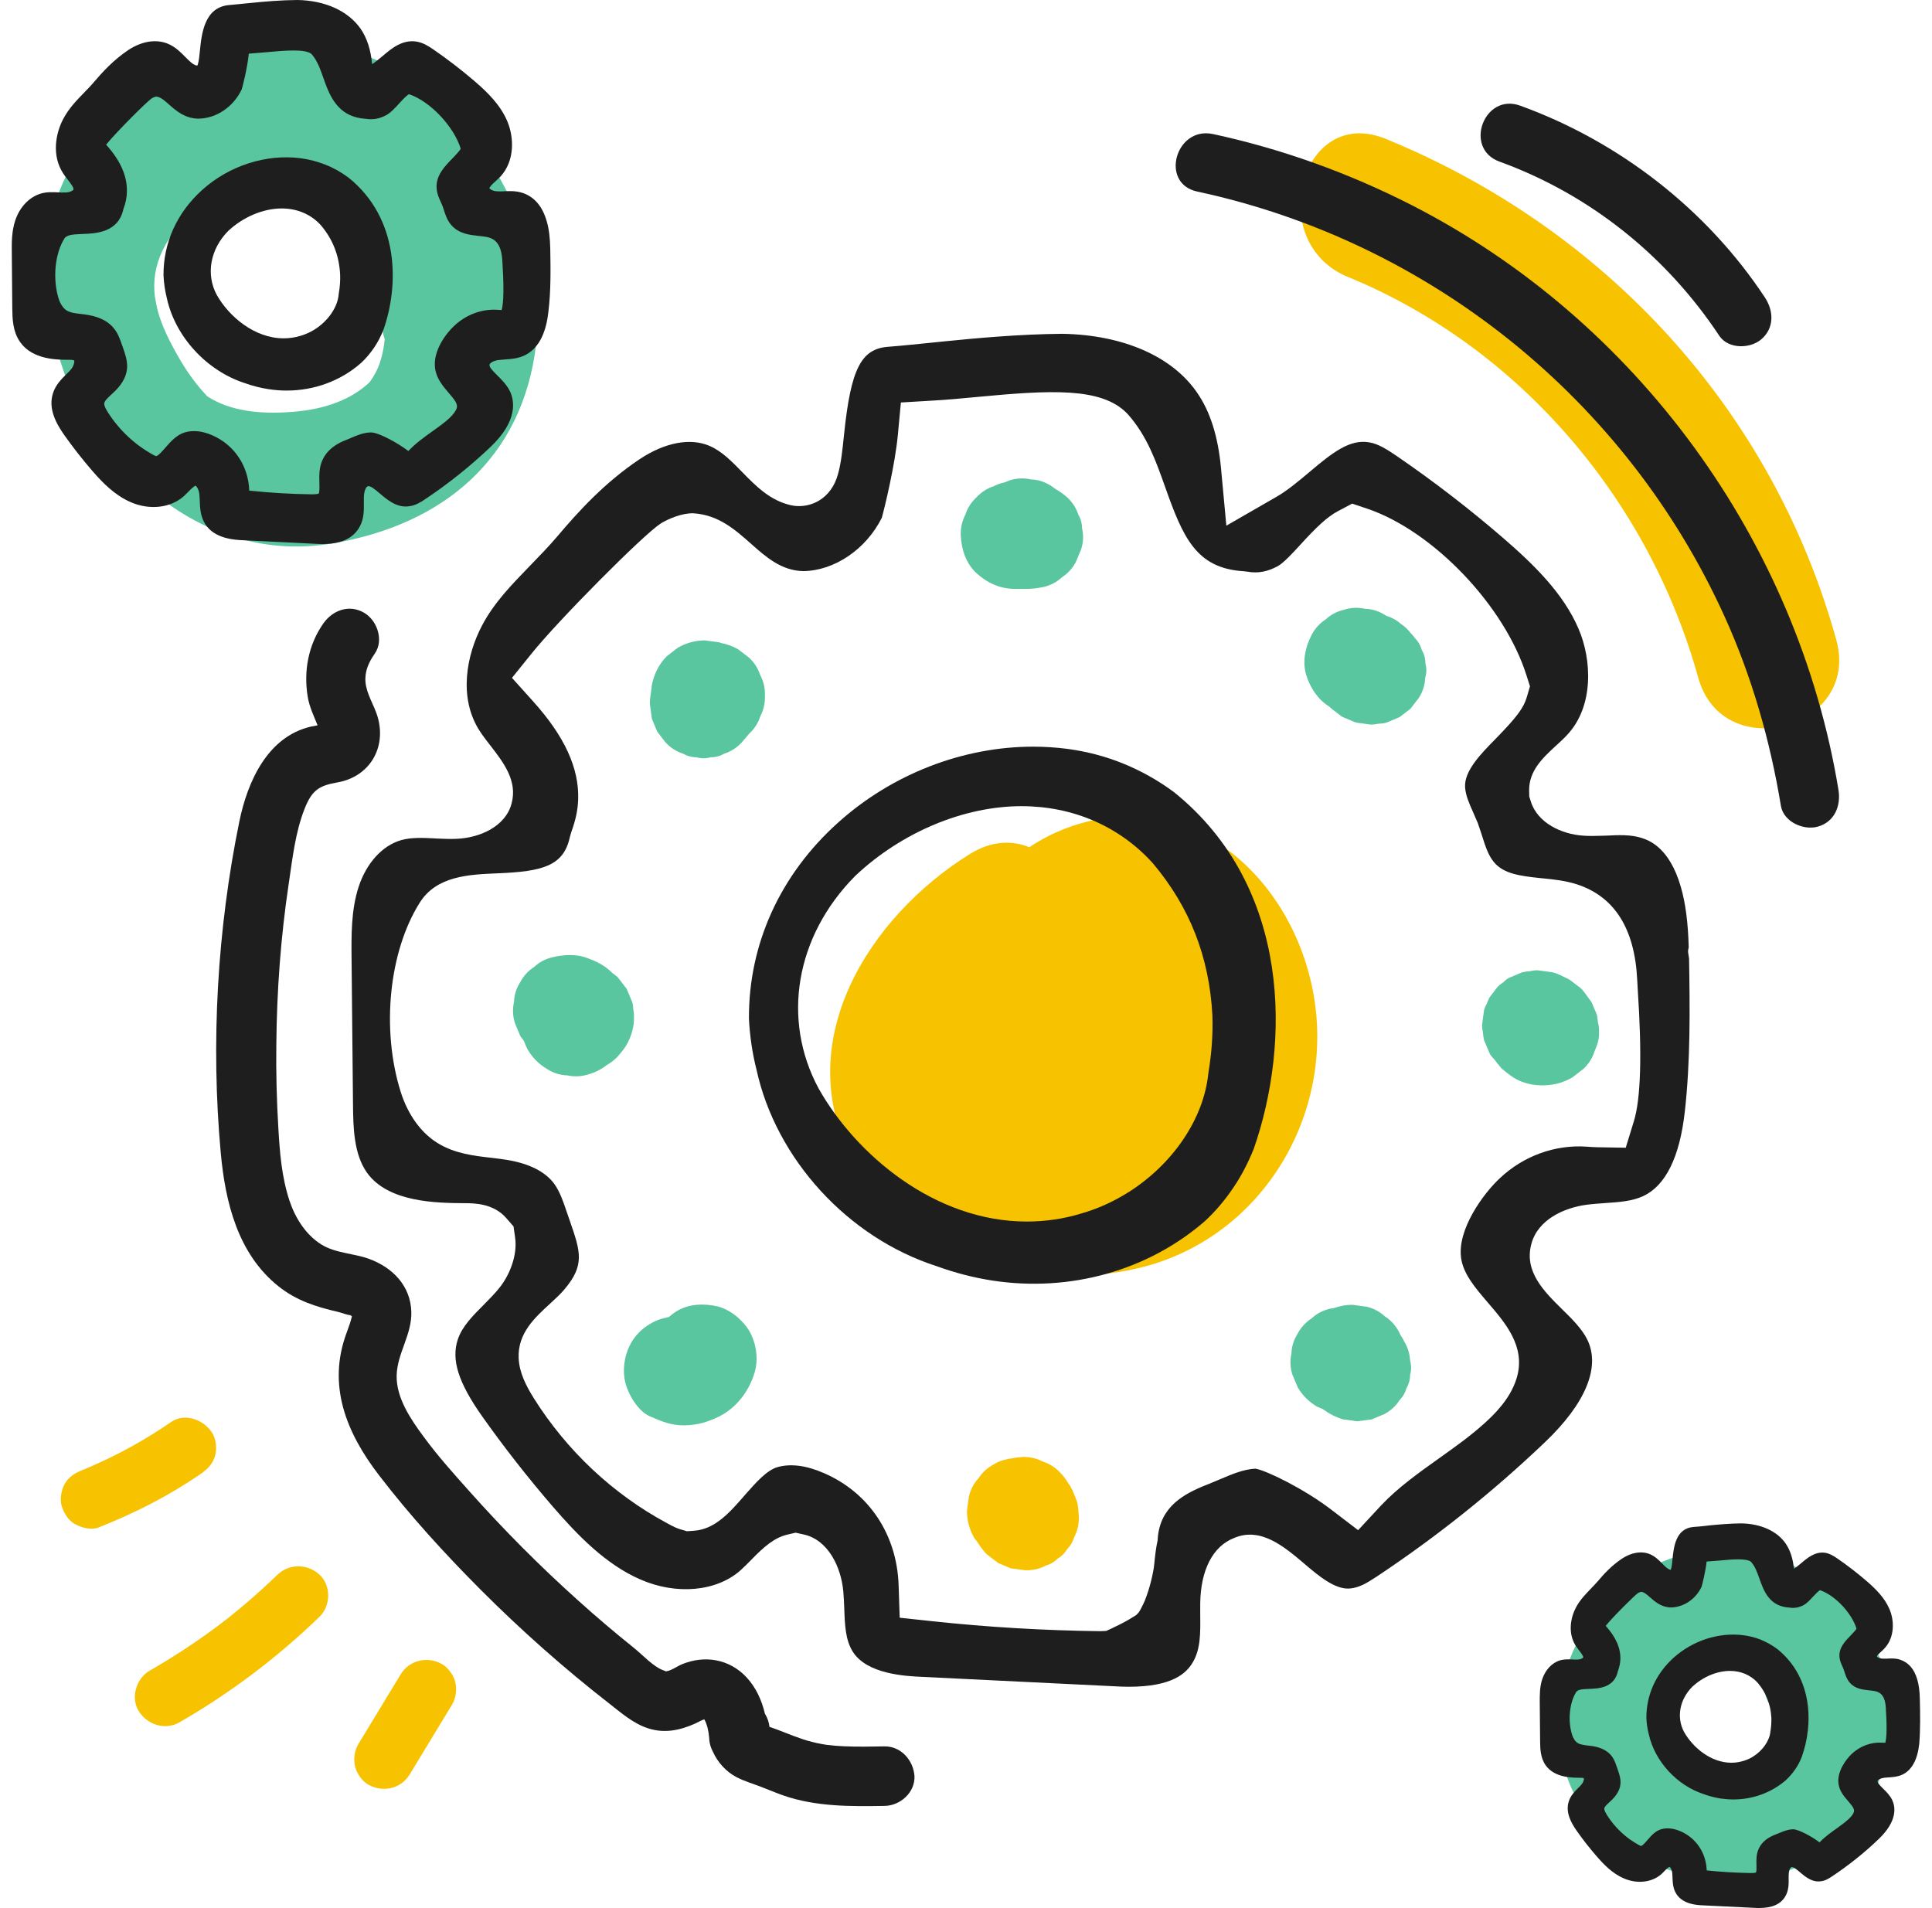
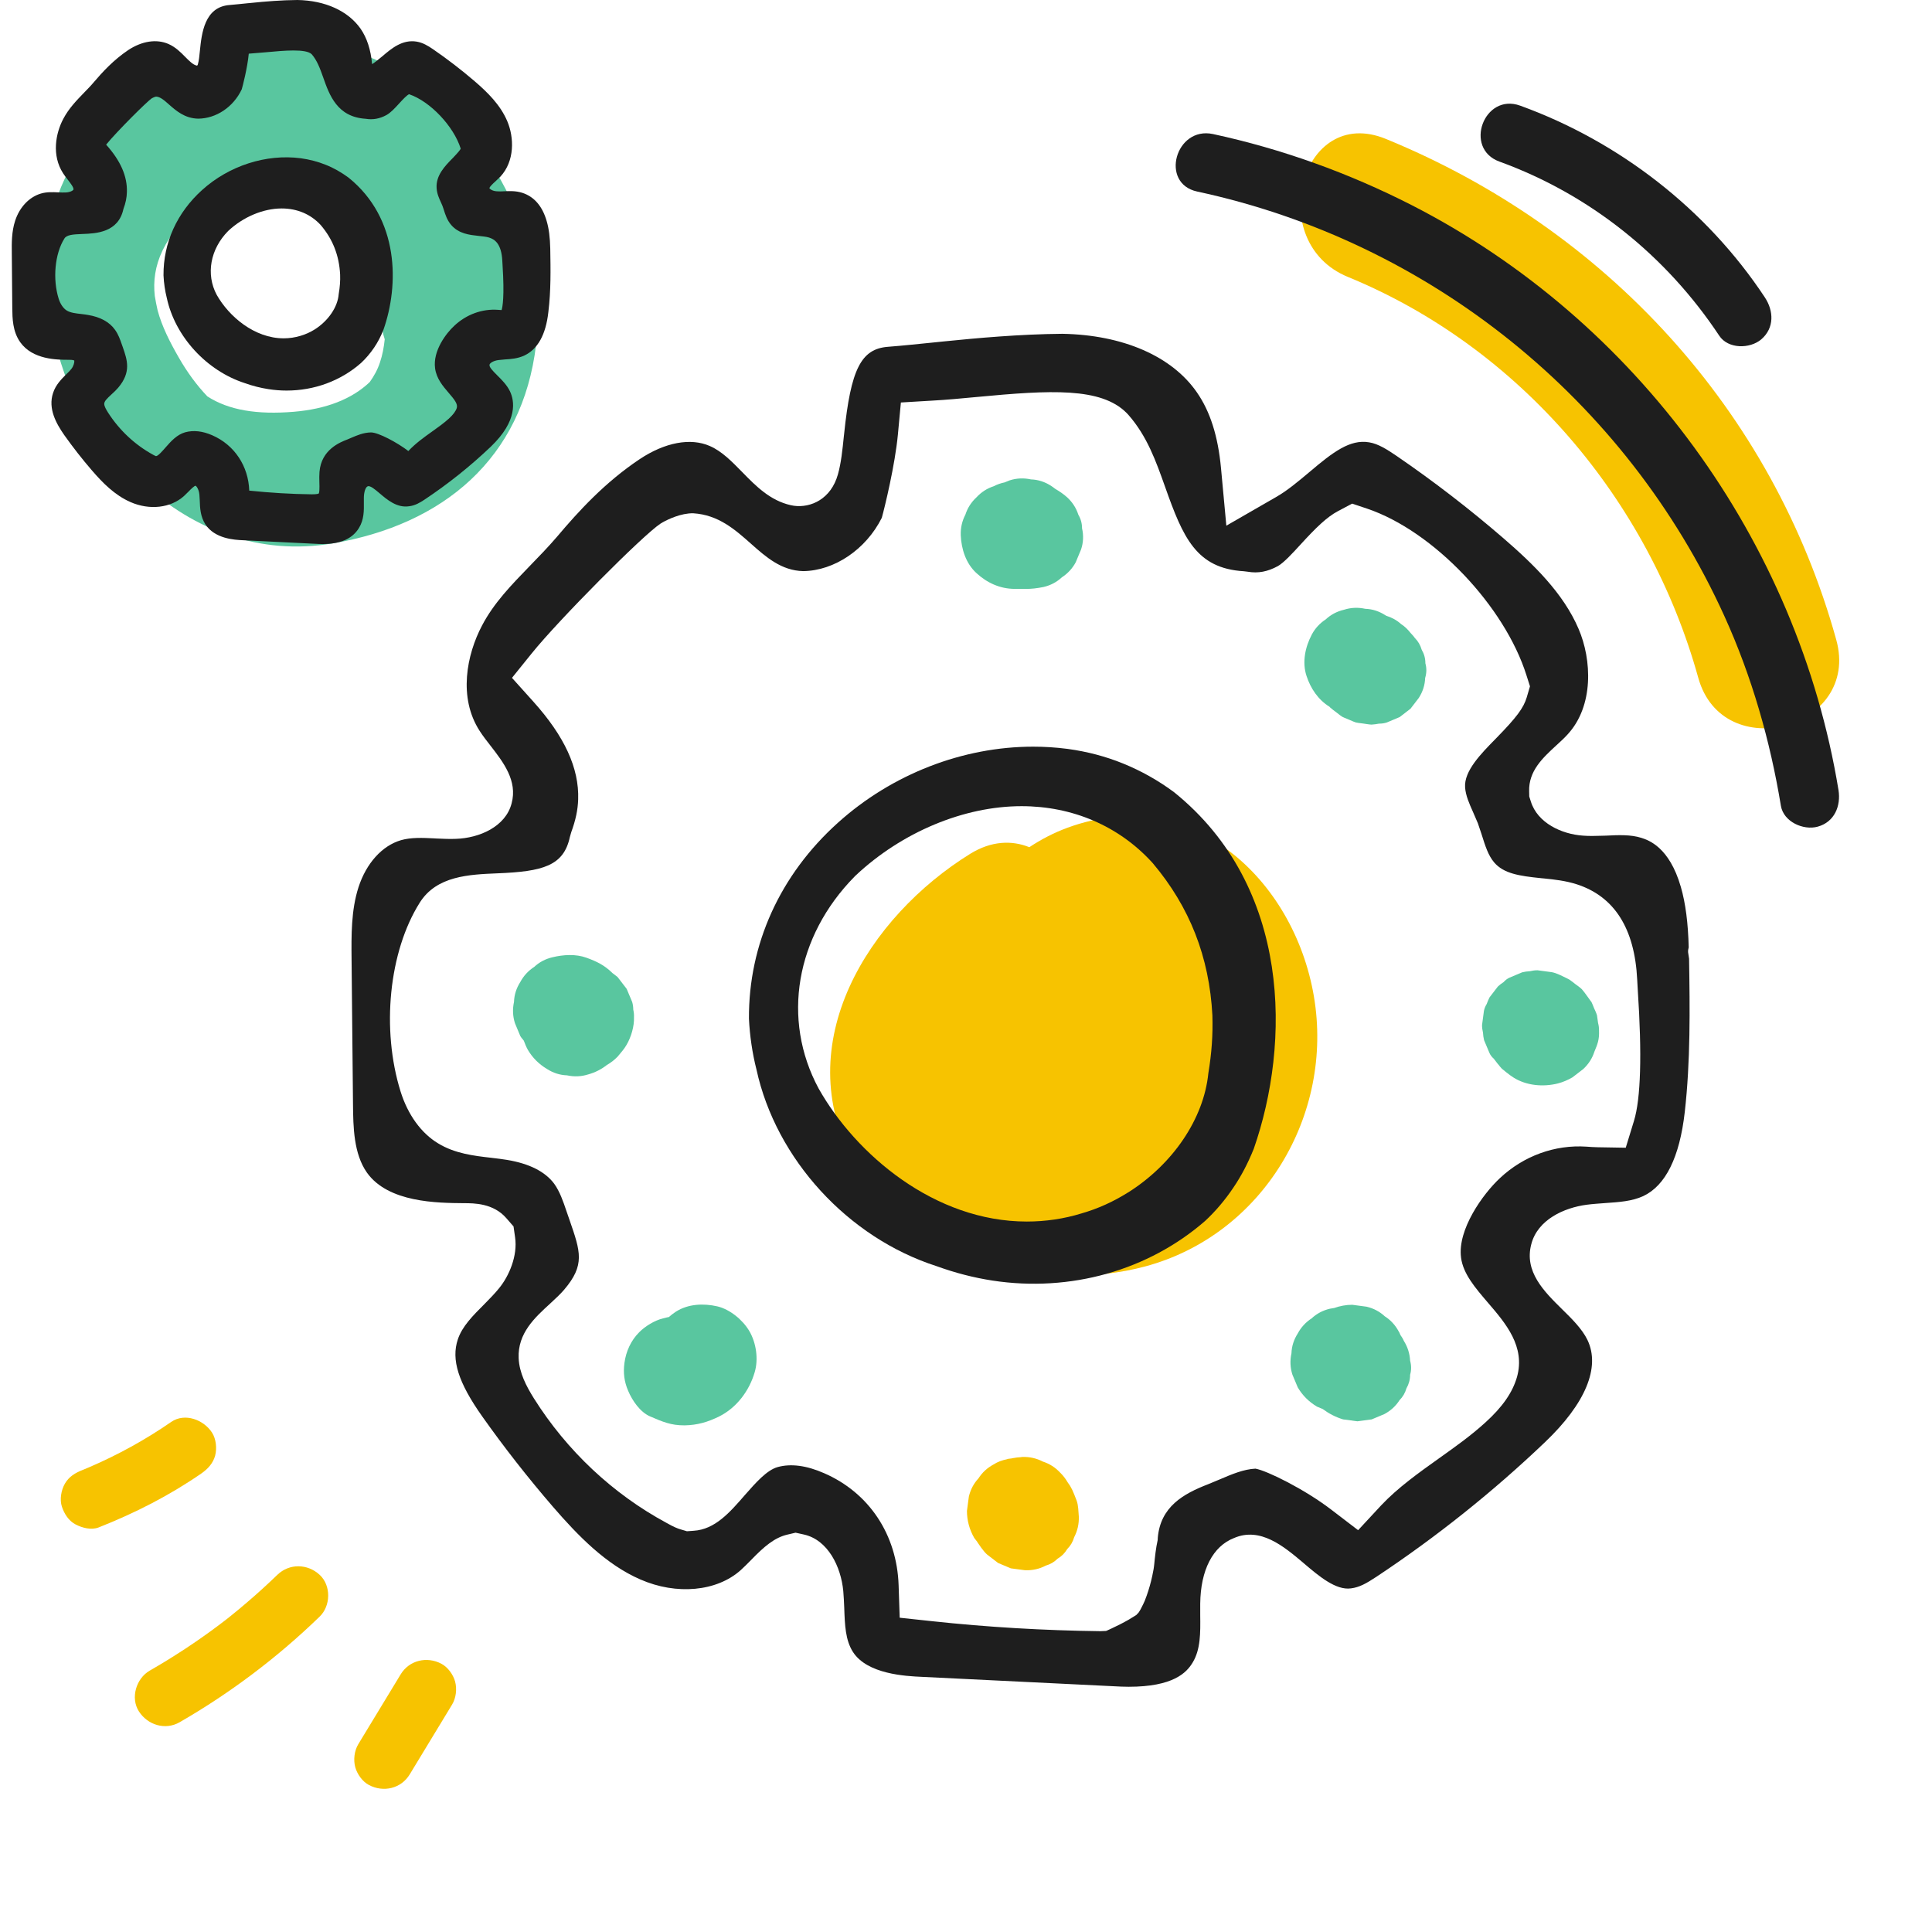
<svg xmlns="http://www.w3.org/2000/svg" width="162" height="160" viewBox="0 0 162 160" fill="none">
  <path d="M110.17 83.54C108.49 73.68 99.8 65.64 89.53 69.4C88.36 69.83 87.29 70.39 86.31 71.04C84.85 70.45 83.13 70.5 81.36 71.59C72.86 76.85 66.08 87.48 71.62 97.51C76.1 105.62 87.57 108.48 96.04 106.19C105.9 103.53 111.86 93.5 110.17 83.54Z" fill="#F7C300" />
-   <path d="M159.54 142.98C156.43 135.37 150.72 128.14 141.65 130.23C133.62 132.08 128.84 140.71 131.31 148.72C133.67 156.39 144.17 159.6 150.99 156.43C154.92 154.6 157.3 151.32 158 147.69C159.53 146.83 160.43 145.16 159.54 142.98ZM145.51 148.73C142.29 148.95 139.56 146.95 139.91 143.63C140.19 140.98 141.67 138.73 144.64 138.78C145.86 138.8 146.94 139.47 147.86 140.42C147.76 141.53 148.06 142.7 148.92 143.76C150.84 146.13 147.69 148.58 145.51 148.73Z" fill="#59C69F" />
  <path d="M34.58 6.78C26.62 1.13 18.1 3.8 10.65 8.91C2.92 14.21 2.53 23.82 5.67 32.04C7.14 35.89 9.31 38.67 12 40.54C16.25 44.44 21.76 46.6 27.87 45.57C37.16 44 43.81 38.46 44.95 28.91C45.95 20.49 41.49 11.68 34.58 6.78ZM17.39 33.24C16.5 32.31 15.7 31.22 14.99 29.98C14.24 28.68 13.58 27.37 13.22 26.04C13.13 25.65 13.05 25.24 12.98 24.82C12.84 23.58 13 22.32 13.63 21C14.92 18.33 18.46 14.95 21.48 14.72C24.4 14.49 30.59 17.49 32.41 21.17C32.18 21.73 32.07 22.38 32.12 23.13C32.17 23.89 32.24 24.68 32.29 25.48C31.91 26.53 31.95 27.55 32.26 28.45C32.19 29.12 32.07 29.77 31.86 30.39C31.66 31 31.36 31.54 31 32.04C29.52 33.45 27.38 34.3 24.62 34.53C21.55 34.78 19.19 34.4 17.39 33.24Z" fill="#59C69F" />
  <path d="M153.97 53.64C148.62 34.35 134.63 19.2 116.21 11.65C109.07 8.72 105.96 20.32 113.02 23.22C127.44 29.14 138.26 41.92 142.4 56.83C144.46 64.26 156.05 61.11 153.97 53.64Z" fill="#F7C300" />
  <path d="M46.14 20.85C46.12 19.94 46.03 19.18 45.84 18.54C45.48 17.29 44.79 16.49 43.8 16.17C43.24 15.99 42.7 16.02 42.25 16.04C42.02 16.05 41.83 16.06 41.65 16.04C41.29 16.02 41.05 15.84 41.04 15.78C41.04 15.67 41.36 15.37 41.54 15.21C41.68 15.08 41.82 14.95 41.95 14.82C43.17 13.51 43.12 11.53 42.53 10.15C41.95 8.79 40.88 7.74 39.81 6.82C38.69 5.86 37.51 4.95 36.3 4.12C35.9 3.85 35.47 3.58 34.94 3.49C33.74 3.29 32.82 4.07 32.07 4.71C31.73 4.99 31.44 5.23 31.2 5.38C31.09 4.16 30.77 3.18 30.23 2.4C29.18 0.91 27.26 0.04 24.94 0C23.6 0.01 22.26 0.12 21 0.25L20.78 0.27C20.26 0.32 19.75 0.38 19.25 0.42C17.14 0.58 16.91 2.8 16.76 4.27C16.72 4.7 16.68 5.08 16.6 5.36C16.58 5.45 16.55 5.51 16.5 5.5C16.18 5.43 15.88 5.12 15.53 4.77C15.15 4.38 14.72 3.95 14.13 3.69C13.13 3.25 11.9 3.44 10.75 4.2C9.52 5.03 8.6 6.03 7.86 6.9C7.61 7.2 7.33 7.48 7.05 7.77C6.42 8.42 5.77 9.09 5.31 9.96C4.66 11.18 4.32 13.03 5.29 14.53C5.41 14.72 5.55 14.9 5.7 15.09C5.91 15.36 6.2 15.74 6.16 15.89C6.14 15.97 5.88 16.13 5.49 16.14C5.3 16.15 5.11 16.14 4.89 16.13C4.45 16.11 3.94 16.08 3.43 16.23C2.45 16.52 1.64 17.37 1.27 18.51C0.97 19.43 0.98 20.37 0.99 21.21L1.03 25.85C1.04 26.67 1.05 27.79 1.7 28.7C2.74 30.16 4.78 30.17 5.76 30.17C5.87 30.17 6.17 30.17 6.23 30.24C6.25 30.4 6.16 30.72 5.98 30.94C5.87 31.08 5.74 31.21 5.59 31.35C5.14 31.8 4.67 32.27 4.45 32.95C4.01 34.27 4.72 35.52 5.38 36.47C6.11 37.5 6.89 38.5 7.72 39.46C8.61 40.49 9.62 41.52 10.94 42.1C12.54 42.8 14.3 42.6 15.42 41.6C15.55 41.48 15.68 41.35 15.81 41.22C16.01 41.01 16.27 40.76 16.39 40.73C16.47 40.75 16.68 41.03 16.72 41.48C16.73 41.64 16.74 41.81 16.75 41.97C16.77 42.59 16.8 43.3 17.21 43.95C18 45.18 19.66 45.27 20.37 45.3L26.47 45.6C26.64 45.61 26.82 45.62 27.03 45.62C28.54 45.62 29.55 45.18 30.1 44.27C30.53 43.57 30.52 42.8 30.51 42.13V41.76C30.51 41.26 30.65 40.85 30.83 40.78C31.04 40.69 31.46 41.05 31.86 41.39C32.46 41.9 33.29 42.61 34.31 42.45C34.81 42.39 35.21 42.15 35.59 41.9C37.56 40.59 39.43 39.1 41.15 37.46C43.44 35.27 43.14 33.61 42.76 32.81C42.5 32.27 42.06 31.84 41.71 31.49C41.28 31.06 41 30.77 41.05 30.57C41.09 30.43 41.39 30.24 41.82 30.19C41.99 30.17 42.17 30.16 42.34 30.14C42.84 30.11 43.41 30.07 43.97 29.81C45.09 29.28 45.77 28.06 45.98 26.17C46.2 24.39 46.17 22.59 46.14 20.85ZM36.48 30.87C36.59 31.74 37.14 32.38 37.62 32.94C38.11 33.51 38.4 33.87 38.3 34.21C38.22 34.47 38.01 34.76 37.64 35.1C37.21 35.49 36.74 35.82 36.24 36.18C35.58 36.65 34.85 37.17 34.24 37.82C33.3 37.1 31.72 36.26 31.11 36.26C30.48 36.27 29.95 36.5 29.48 36.7L29.13 36.85C28.53 37.08 26.94 37.69 26.79 39.57C26.77 39.85 26.77 40.13 26.78 40.45C26.79 40.67 26.79 40.89 26.78 41.1C26.77 41.31 26.73 41.38 26.73 41.38C26.7 41.4 26.59 41.45 26.15 41.45C24.4 41.43 22.63 41.32 20.9 41.14C20.83 39.08 19.66 37.31 17.8 36.5C16.98 36.14 16.22 36.06 15.52 36.25C14.83 36.45 14.34 37 13.9 37.5C13.61 37.83 13.26 38.24 13.08 38.25C13.04 38.24 12.91 38.17 12.87 38.15C11.32 37.31 10 36.07 9.05 34.58C8.9 34.34 8.75 34.08 8.74 33.88C8.73 33.65 8.97 33.42 9.36 33.06C9.56 32.88 9.75 32.7 9.91 32.51C11.02 31.2 10.67 30.19 10.3 29.12L10.2 28.84C10.07 28.47 9.93 28.05 9.64 27.65C9.18 27 8.41 26.58 7.38 26.41C7.22 26.38 7.06 26.36 6.81 26.33C6.37 26.28 5.91 26.23 5.6 26.04C5.31 25.86 5.06 25.5 4.92 25.05C4.4 23.39 4.6 21.27 5.4 20C5.59 19.69 6.11 19.65 6.93 19.62C8.05 19.58 9.93 19.5 10.35 17.52C10.54 17.02 10.63 16.56 10.64 16.1C10.68 14.78 10.11 13.48 8.9 12.13C9.78 11.04 12.35 8.49 12.73 8.24C12.79 8.2 13.03 8.1 13.09 8.1C13.43 8.12 13.73 8.37 14.19 8.78C14.74 9.26 15.48 9.93 16.62 9.95C18.12 9.94 19.57 8.98 20.27 7.49C20.33 7.3 20.75 5.69 20.86 4.5C21.3 4.47 21.77 4.43 22.32 4.38C23.81 4.24 25.66 4.07 26.14 4.55C26.59 5.07 26.83 5.73 27.1 6.49C27.62 7.97 28.27 9.81 30.66 9.96C31.26 10.06 31.83 9.96 32.4 9.65C32.76 9.45 33.1 9.08 33.43 8.72C33.83 8.28 34.1 8 34.3 7.9C36.08 8.5 38.05 10.6 38.63 12.46C38.6 12.57 38.36 12.84 37.94 13.28C37.31 13.92 36.54 14.71 36.61 15.77C36.64 16.25 36.82 16.64 36.97 16.96C37.02 17.07 37.06 17.17 37.1 17.26L37.2 17.55C37.34 17.99 37.48 18.45 37.83 18.86C38.47 19.61 39.39 19.7 40.12 19.78C40.45 19.82 40.75 19.84 41.01 19.92C41.49 20.07 42.05 20.44 42.12 21.89L42.14 22.24C42.31 24.86 42.14 25.75 42.06 26C41.97 26 41.84 25.99 41.76 25.98C40.43 25.88 39.1 26.37 38.1 27.31C37.4 27.95 36.29 29.42 36.48 30.87Z" fill="#1E1E1E" />
  <path d="M29.22 14.89C28.62 14.45 27.98 14.08 27.29 13.81C26.64 13.55 25.94 13.37 25.22 13.27C22.31 12.89 19.2 13.9 16.95 15.93C14.84 17.83 13.69 20.36 13.71 23.09C13.74 23.75 13.84 24.4 13.99 25C14.69 28.23 17.33 31.1 20.54 32.13C21.18 32.36 21.85 32.53 22.51 32.63C23.02 32.71 23.53 32.75 24.03 32.75C26.34 32.75 28.55 31.95 30.27 30.44C30.68 30.06 31.05 29.62 31.37 29.15C31.68 28.69 31.93 28.21 32.15 27.66C33.47 23.91 33.5 18.33 29.22 14.89ZM26.38 27.63C26.01 27.86 25.61 28.04 25.2 28.16C24.74 28.3 24.26 28.37 23.79 28.37C21.33 28.37 19.19 26.53 18.17 24.72C17.25 23 17.63 20.89 19.13 19.37C20.39 18.19 22.07 17.48 23.62 17.48C24.93 17.48 26.07 17.97 26.9 18.88C27.91 20.07 28.44 21.43 28.52 23.03C28.54 23.56 28.5 24.07 28.4 24.66C28.32 25.75 27.52 26.91 26.38 27.63Z" fill="#1E1E1E" />
-   <path d="M160.98 142.48C160.97 141.84 160.9 141.3 160.77 140.85C160.52 139.96 160.03 139.4 159.33 139.17C158.94 139.04 158.56 139.06 158.23 139.08C158.06 139.08 157.93 139.09 157.81 139.08C157.56 139.06 157.39 138.94 157.38 138.9C157.38 138.82 157.61 138.61 157.73 138.5C157.83 138.41 157.93 138.32 158.02 138.22C158.88 137.29 158.85 135.89 158.43 134.92C158.02 133.96 157.26 133.22 156.51 132.57C155.72 131.89 154.89 131.25 154.03 130.66C153.75 130.47 153.44 130.28 153.07 130.21C152.22 130.07 151.57 130.62 151.04 131.07C150.8 131.27 150.6 131.44 150.42 131.54C150.34 130.68 150.11 129.99 149.73 129.43C149.01 128.39 147.66 127.77 146.01 127.74C145.06 127.75 144.12 127.83 143.23 127.92L143.08 127.94C142.72 127.98 142.35 128.02 142 128.04C140.51 128.16 140.34 129.72 140.24 130.76C140.21 131.06 140.18 131.33 140.13 131.53C140.11 131.59 140.09 131.64 140.06 131.63C139.84 131.58 139.62 131.36 139.38 131.11C139.11 130.84 138.81 130.53 138.39 130.34C137.68 130.03 136.81 130.16 136 130.7C135.13 131.28 134.48 131.99 133.96 132.61C133.78 132.82 133.58 133.02 133.38 133.23C132.94 133.69 132.48 134.16 132.15 134.78C131.69 135.65 131.45 136.95 132.13 138.01C132.22 138.14 132.32 138.27 132.42 138.41C132.57 138.6 132.78 138.87 132.75 138.98C132.74 139.04 132.55 139.15 132.28 139.16C132.15 139.17 132.01 139.16 131.86 139.15C131.55 139.14 131.19 139.12 130.83 139.22C130.13 139.42 129.57 140.03 129.31 140.83C129.1 141.48 129.11 142.14 129.11 142.74L129.14 146.02C129.15 146.6 129.15 147.39 129.61 148.03C130.34 149.06 131.79 149.07 132.48 149.07C132.56 149.07 132.77 149.07 132.81 149.12C132.83 149.23 132.76 149.46 132.63 149.61C132.55 149.71 132.46 149.8 132.36 149.9C132.04 150.22 131.71 150.55 131.55 151.03C131.24 151.96 131.74 152.85 132.21 153.52C132.72 154.25 133.28 154.96 133.86 155.63C134.49 156.36 135.2 157.09 136.14 157.5C137.27 158 138.52 157.85 139.31 157.15C139.4 157.07 139.49 156.97 139.58 156.88C139.72 156.73 139.9 156.56 139.99 156.54C140.04 156.55 140.19 156.75 140.22 157.07C140.23 157.18 140.23 157.3 140.24 157.42C140.26 157.86 140.27 158.36 140.57 158.82C141.13 159.69 142.3 159.75 142.81 159.77L147.13 159.98C147.25 159.99 147.38 159.99 147.52 159.99C148.59 159.99 149.3 159.68 149.69 159.03C149.99 158.53 149.99 157.99 149.98 157.52V157.26C149.98 156.91 150.08 156.62 150.21 156.57C150.36 156.51 150.65 156.76 150.94 157C151.36 157.36 151.95 157.86 152.68 157.75C153.04 157.71 153.31 157.54 153.59 157.36C154.99 156.43 156.31 155.38 157.52 154.22C159.14 152.67 158.93 151.5 158.66 150.93C158.48 150.55 158.16 150.24 157.91 149.99C157.6 149.69 157.41 149.48 157.44 149.34C157.47 149.24 157.68 149.11 157.99 149.07C158.11 149.06 158.24 149.05 158.36 149.04C158.71 149.02 159.12 148.99 159.51 148.81C160.3 148.44 160.78 147.57 160.93 146.24C161.03 144.99 161.01 143.72 160.98 142.48ZM154.16 149.57C154.24 150.19 154.63 150.64 154.97 151.03C155.31 151.43 155.52 151.69 155.45 151.93C155.4 152.12 155.24 152.32 154.98 152.56C154.68 152.84 154.34 153.07 153.99 153.33C153.53 153.66 153 154.03 152.57 154.49C151.91 153.98 150.79 153.39 150.35 153.39C149.91 153.4 149.53 153.56 149.2 153.7L148.95 153.8C148.53 153.96 147.4 154.4 147.29 155.73C147.27 155.93 147.28 156.12 147.28 156.35C147.28 156.51 147.29 156.66 147.28 156.81C147.27 156.96 147.24 157.01 147.24 157.01C147.22 157.02 147.14 157.06 146.83 157.06C145.59 157.04 144.34 156.97 143.11 156.84C143.06 155.38 142.23 154.13 140.92 153.56C140.34 153.31 139.8 153.25 139.31 153.38C138.82 153.52 138.47 153.91 138.17 154.26C137.97 154.49 137.72 154.78 137.59 154.79C137.56 154.78 137.47 154.73 137.44 154.72C136.34 154.13 135.41 153.25 134.74 152.19C134.64 152.02 134.53 151.83 134.52 151.69C134.51 151.53 134.68 151.37 134.96 151.11C135.1 150.98 135.24 150.85 135.35 150.72C136.14 149.79 135.89 149.08 135.63 148.33L135.56 148.13C135.47 147.87 135.37 147.57 135.17 147.29C134.83 146.83 134.29 146.54 133.56 146.42C133.45 146.4 133.34 146.39 133.16 146.37C132.85 146.33 132.52 146.3 132.3 146.16C132.09 146.04 131.92 145.78 131.82 145.46C131.45 144.29 131.6 142.79 132.16 141.89C132.3 141.67 132.66 141.64 133.24 141.62C134.03 141.59 135.36 141.54 135.66 140.14C135.79 139.78 135.86 139.46 135.87 139.14C135.9 138.21 135.5 137.29 134.64 136.33C135.26 135.56 137.08 133.76 137.35 133.58C137.39 133.55 137.56 133.48 137.6 133.48C137.84 133.49 138.05 133.67 138.38 133.96C138.77 134.3 139.29 134.77 140.1 134.79C141.16 134.78 142.19 134.1 142.68 133.05C142.72 132.92 143.02 131.77 143.1 130.94C143.41 130.92 143.74 130.89 144.14 130.86C145.19 130.76 146.5 130.64 146.84 130.98C147.16 131.35 147.33 131.81 147.52 132.35C147.89 133.39 148.35 134.7 150.03 134.8C150.45 134.87 150.86 134.8 151.26 134.58C151.51 134.44 151.75 134.18 151.99 133.92C152.28 133.61 152.47 133.42 152.61 133.34C153.87 133.77 155.26 135.25 155.67 136.56C155.65 136.64 155.48 136.83 155.18 137.14C154.74 137.59 154.19 138.15 154.24 138.9C154.26 139.24 154.39 139.52 154.49 139.74C154.53 139.82 154.56 139.89 154.58 139.95L154.65 140.16C154.75 140.47 154.85 140.8 155.1 141.09C155.55 141.62 156.2 141.68 156.72 141.74C156.96 141.77 157.16 141.78 157.35 141.84C157.69 141.95 158.08 142.21 158.13 143.23L158.14 143.48C158.26 145.33 158.14 145.96 158.08 146.14C158.02 146.14 157.93 146.13 157.86 146.13C156.92 146.06 155.98 146.4 155.27 147.07C154.81 147.5 154.02 148.54 154.16 149.57Z" fill="#1E1E1E" />
-   <path d="M149.02 138.27C148.6 137.96 148.14 137.7 147.66 137.5C147.2 137.31 146.71 137.19 146.19 137.12C144.13 136.85 141.93 137.57 140.34 139C138.85 140.34 138.04 142.13 138.05 144.06C138.07 144.53 138.14 144.99 138.25 145.41C138.75 147.69 140.61 149.72 142.88 150.45C143.33 150.62 143.8 150.73 144.27 150.81C144.63 150.86 144.99 150.89 145.34 150.89C146.97 150.89 148.54 150.32 149.76 149.26C150.05 148.99 150.31 148.68 150.54 148.35C150.76 148.03 150.94 147.69 151.09 147.29C152.03 144.65 152.05 140.7 149.02 138.27ZM147.02 147.28C146.76 147.45 146.48 147.57 146.18 147.66C145.85 147.76 145.52 147.81 145.18 147.81C143.44 147.81 141.93 146.51 141.21 145.23C140.56 144.01 140.83 142.52 141.89 141.45C142.78 140.61 143.97 140.11 145.06 140.11C145.98 140.11 146.79 140.46 147.38 141.1C148.09 141.94 148.47 142.9 148.53 144.04C148.54 144.41 148.52 144.78 148.45 145.2C148.38 145.95 147.82 146.77 147.02 147.28Z" fill="#1E1E1E" />
  <path d="M141.55 79.86C141.54 79.71 141.56 79.57 141.6 79.44C141.55 77.42 141.34 75.75 140.94 74.37C139.97 71.01 138.22 70.45 137.64 70.26C136.73 69.97 135.69 70.02 134.68 70.07L134.32 70.08C133.73 70.1 133.23 70.11 132.73 70.07C130.96 69.95 128.92 69.02 128.36 67.2L128.23 66.79L128.22 66.36C128.17 64.65 129.35 63.56 130.5 62.5C130.85 62.18 131.16 61.9 131.43 61.6C133.66 59.2 133.48 55.31 132.36 52.72C131.08 49.73 128.57 47.3 126.05 45.12C123.2 42.66 120.2 40.35 117.12 38.24C116.34 37.71 115.57 37.21 114.8 37.09C113.2 36.82 111.78 37.9 109.8 39.58C108.86 40.37 107.95 41.13 107.05 41.65L102.83 44.08L102.38 39.23C102.13 36.58 101.48 34.51 100.36 32.9C98.27 29.87 94.16 28.08 89.08 27.99C85.51 28.02 81.89 28.35 79.13 28.63L78.35 28.71C77.04 28.84 75.75 28.98 74.46 29.08C72.2 29.25 71.34 30.96 70.78 36.39L70.76 36.56C70.64 37.73 70.53 38.83 70.26 39.78C69.68 41.85 67.99 42.6 66.57 42.41L66.3 42.36C64.58 41.97 63.39 40.77 62.25 39.6C61.35 38.68 60.53 37.84 59.52 37.4C57.91 36.69 55.76 37.09 53.64 38.5C50.73 40.44 48.51 42.87 46.73 44.98C45.96 45.88 45.15 46.71 44.44 47.44C42.87 49.06 41.41 50.56 40.42 52.45C39.13 54.89 38.41 58.49 40.22 61.29C40.49 61.71 40.81 62.12 41.13 62.53C42.2 63.91 43.41 65.47 42.9 67.36C42.4 69.32 40.19 70.28 38.22 70.34C37.73 70.36 37.18 70.34 36.56 70.31L36.41 70.3C35.45 70.25 34.46 70.21 33.63 70.45C32.04 70.91 30.71 72.39 30.06 74.4C29.44 76.32 29.46 78.43 29.48 80.47L29.6 92.65C29.62 94.48 29.65 96.75 30.77 98.33C32.56 100.85 36.68 100.87 38.89 100.89C39.75 100.89 41.37 100.89 42.46 102.15L43.06 102.84L43.19 103.75C43.42 105.3 42.68 107.01 41.85 108.02C41.48 108.48 41.08 108.88 40.66 109.31C39.62 110.35 38.75 111.23 38.39 112.31C37.82 114.01 38.43 115.93 40.42 118.75C42.28 121.38 44.28 123.93 46.36 126.34C48.46 128.77 50.81 131.19 53.69 132.44C56.72 133.77 60.1 133.46 62.11 131.66C62.41 131.39 62.68 131.11 62.96 130.83C64.09 129.66 64.95 128.93 66.03 128.68L66.71 128.52L67.39 128.67C69.42 129.11 70.52 131.37 70.71 133.42C70.75 133.88 70.77 134.34 70.79 134.8C70.84 136.3 70.89 137.53 71.52 138.52C72.72 140.39 75.95 140.55 77.32 140.61L93.46 141.4C93.82 141.42 94.21 141.44 94.64 141.44C98.35 141.44 99.49 140.28 100.01 139.4C100.67 138.31 100.66 136.92 100.64 135.45V134.47C100.67 131.65 101.7 129.66 103.47 128.97C105.68 128.01 107.66 129.68 109.25 131.02L109.39 131.14C110.57 132.14 112.01 133.37 113.28 133.19C113.98 133.1 114.53 132.8 115.41 132.22C120.43 128.89 125.19 125.09 129.55 120.93C132.95 117.69 134.21 114.65 133.11 112.36C132.67 111.44 131.77 110.55 130.97 109.77C129.47 108.29 127.79 106.63 128.4 104.33C128.93 102.27 131.15 101.27 133.05 101.02C133.59 100.95 134.1 100.92 134.61 100.88C135.77 100.8 136.84 100.73 137.78 100.3C139.66 99.42 140.84 97.04 141.27 93.24C141.75 88.99 141.7 84.63 141.63 80.39C141.6 80.19 141.57 80.03 141.55 79.86ZM137.01 93.99L136.32 96.24L133.97 96.2C133.71 96.2 133.31 96.17 133.03 96.15C130.39 95.97 127.76 96.92 125.77 98.79C124.34 100.12 122.2 103.1 122.51 105.45V105.46C122.69 106.82 123.7 107.99 124.77 109.24C126.25 110.96 127.92 112.91 127.2 115.47C126.82 116.78 125.98 117.98 124.56 119.27C123.32 120.4 122.03 121.31 120.67 122.28C119 123.47 117.2 124.75 115.81 126.23L113.88 128.31L111.63 126.59C109.4 124.88 106.24 123.32 105.27 123.15C104.28 123.2 103.31 123.61 102.28 124.05L101.32 124.45C99.21 125.26 97.3 126.35 97.08 128.96C97.08 129.02 97.08 129.09 97.07 129.15C96.92 129.82 96.85 130.5 96.78 131.2C96.77 131.27 96.76 131.41 96.75 131.44C96.74 131.54 96.72 131.63 96.7 131.73C96.65 132.01 96.59 132.29 96.52 132.57C96.38 133.13 96.21 133.67 96 134.2C95.99 134.24 95.98 134.26 95.97 134.27C95.92 134.38 95.87 134.5 95.81 134.61C95.71 134.83 95.59 135.05 95.45 135.25C95.43 135.26 95.34 135.35 95.3 135.4C95.29 135.41 95.3 135.4 95.3 135.41C95.08 135.54 94.87 135.68 94.65 135.81C94.18 136.08 93.7 136.32 93.21 136.55C93.09 136.61 92.96 136.66 92.84 136.72C92.82 136.73 92.78 136.74 92.74 136.76C92.58 136.76 92.43 136.78 92.26 136.78C87.5 136.72 82.77 136.44 78.14 135.94L75.44 135.65L75.35 132.93C75.21 128.69 72.88 125.17 69.1 123.53C67.62 122.88 66.31 122.71 65.2 123.02C64.29 123.28 63.37 124.33 62.48 125.34C61.19 126.83 59.95 128.25 58.16 128.36L57.6 128.4L57.06 128.24C56.82 128.17 56.51 128.05 55.89 127.7C51.4 125.28 47.54 121.66 44.77 117.26C44.13 116.23 43.54 115.12 43.49 113.88C43.4 111.79 44.86 110.47 46.14 109.3C46.6 108.88 47.01 108.49 47.3 108.15C49.07 106.07 48.68 104.97 47.76 102.31L47.5 101.56C47.21 100.7 46.94 99.92 46.47 99.26C45.72 98.25 44.39 97.57 42.51 97.26C42.14 97.2 41.76 97.15 41.16 97.08C39.75 96.92 38.13 96.73 36.73 95.87C35.32 95.02 34.2 93.48 33.59 91.53C31.96 86.31 32.61 79.8 35.19 75.7C36.6 73.44 39.33 73.33 41.73 73.23C45.5 73.08 47.26 72.61 47.78 70.2L47.9 69.78C48.27 68.77 48.45 67.92 48.48 67.04C48.57 64.41 47.33 61.73 44.71 58.82L42.93 56.84L44.6 54.77C46.83 52 53.88 44.9 55.38 43.91L55.58 43.79C56.01 43.55 57.11 43.02 58.13 43.04C60.24 43.17 61.64 44.41 62.99 45.61C64.23 46.71 65.52 47.85 67.35 47.89C69.95 47.86 72.61 46.08 73.94 43.42C74.18 42.56 75.05 38.99 75.29 36.43L75.54 33.75L78.22 33.59C79.34 33.53 80.5 33.42 81.89 33.29C88.12 32.7 92.32 32.47 94.47 34.63L94.61 34.78C96.19 36.58 96.92 38.65 97.7 40.84C99.2 45.08 100.31 47.66 104.29 47.9L104.62 47.94C105.5 48.09 106.28 47.94 107.15 47.47C107.65 47.19 108.43 46.34 109.05 45.66C110.36 44.23 111.25 43.36 112.19 42.86L113.38 42.23L114.66 42.66C120.19 44.54 126.17 50.81 128 56.64L128.29 57.55L128.02 58.47C127.75 59.37 127.18 60.14 125.45 61.91C124.18 63.2 122.75 64.65 122.85 66.03C122.9 66.72 123.21 67.41 123.51 68.08C123.67 68.44 123.8 68.74 123.92 69.03L124.22 69.92C124.55 70.97 124.79 71.73 125.29 72.32C126.09 73.25 127.37 73.45 129.24 73.64L129.46 73.66C130.35 73.75 131.27 73.85 132.21 74.15C135.37 75.17 137.07 77.86 137.28 82.14L137.33 83.03C137.69 88.43 137.58 92.13 137.01 93.99Z" fill="#1E1E1E" />
  <path d="M98.45 66.43C97.12 65.44 95.67 64.63 94.14 64.01C92.71 63.43 91.16 63.02 89.54 62.8L89.46 62.79C88.52 62.67 87.58 62.61 86.63 62.61C80.75 62.61 74.8 64.9 70.26 68.99C65.4 73.36 62.76 79.2 62.8 85.43C62.87 86.84 63.08 88.31 63.43 89.68C65.07 97.21 71.12 103.79 78.53 106.17C80.13 106.75 81.67 107.14 83.22 107.38C89.76 108.38 96.3 106.52 101.06 102.37C101.91 101.58 102.72 100.63 103.41 99.6C104.09 98.6 104.63 97.56 105.13 96.33C108.21 87.49 108.31 74.38 98.45 66.43ZM101.32 90C100.94 93.79 98.37 97.61 94.58 100H94.57C93.35 100.77 92.04 101.36 90.68 101.75C89.22 102.2 87.67 102.43 86.1 102.43C78.38 102.43 71.77 96.82 68.64 91.27C65.52 85.47 66.72 78.52 71.66 73.5L71.75 73.41C75.63 69.77 80.83 67.6 85.66 67.6C89.93 67.6 93.8 69.26 96.58 72.29L96.67 72.39C99.76 76.06 101.4 80.23 101.66 85.14C101.71 86.78 101.6 88.31 101.32 90Z" fill="#1E1E1E" />
  <path d="M154.16 66.25C150.73 45.35 137.23 26.84 118.37 17.2C113.1 14.51 107.5 12.49 101.71 11.24C98.57 10.57 97.23 15.38 100.38 16.06C119.89 20.25 136.36 33.51 144.6 51.68C146.89 56.72 148.43 62.11 149.33 67.57C149.55 68.9 151.2 69.65 152.41 69.32C153.83 68.93 154.37 67.58 154.16 66.25Z" fill="#1E1E1E" />
  <path d="M147.98 24.93C143.1 17.55 135.77 11.87 127.47 8.86C124.44 7.76 122.7 12.45 125.73 13.55C133.3 16.3 139.71 21.44 144.16 28.15C144.91 29.28 146.73 29.26 147.68 28.46C148.8 27.5 148.73 26.06 147.98 24.93Z" fill="#1E1E1E" />
-   <path d="M74.15 146.44C73.02 146.46 71.88 146.48 70.75 146.43C70.27 146.41 69.79 146.37 69.32 146.31C69.21 146.29 69.02 146.27 68.96 146.25C68.67 146.2 68.37 146.14 68.08 146.06C67.07 145.81 66.12 145.39 65.14 145.02C64.93 144.94 64.73 144.87 64.52 144.8C64.48 144.42 64.35 144.04 64.14 143.7C63.87 142.57 63.39 141.49 62.58 140.63C61.15 139.11 59.09 138.77 57.19 139.55C56.82 139.7 56.28 140.09 55.88 140.14C55.85 140.14 55.84 140.15 55.83 140.15C55.81 140.13 55.76 140.11 55.65 140.07C54.81 139.79 53.86 138.75 53.19 138.21C51.57 136.91 49.99 135.57 48.45 134.18C45.25 131.31 42.22 128.26 39.36 125.05C38.04 123.57 36.69 122.07 35.52 120.47C34.45 119.02 33.22 117.23 33.26 115.34C33.3 113.48 34.55 111.91 34.49 109.99C34.42 107.82 32.94 106.31 31 105.58C29.68 105.08 28.16 105.11 26.94 104.35C25.63 103.53 24.75 102.12 24.27 100.67C23.62 98.7 23.46 96.66 23.34 94.6C23.2 92.27 23.14 89.94 23.17 87.61C23.21 83.09 23.54 78.57 24.21 74.1C24.52 72.02 24.76 69.79 25.54 67.82C26.15 66.27 26.74 65.88 28.28 65.61C31 65.14 32.44 62.68 31.65 60.06C31.36 59.11 30.75 58.23 30.65 57.22C30.56 56.3 30.92 55.53 31.43 54.8C32.2 53.69 31.63 52.02 30.53 51.38C29.28 50.65 27.89 51.17 27.11 52.28C25.85 54.08 25.45 56.27 25.8 58.41C25.94 59.28 26.31 60.02 26.63 60.82C26.36 60.87 26.12 60.92 26.06 60.93C22.42 61.78 20.75 65.56 20.07 68.88C18.22 77.91 17.67 87.49 18.51 96.67C18.89 100.81 19.94 105.14 23.35 107.86C24.87 109.07 26.5 109.58 28.36 110.01C28.69 110.09 29.08 110.26 29.42 110.29C29.36 110.28 29.44 110.34 29.51 110.37C29.4 110.84 29.24 111.29 29.07 111.74C27.42 116.15 29.03 120.12 31.77 123.69C34.37 127.08 37.27 130.26 40.28 133.28C43.68 136.69 47.29 139.89 51.09 142.85C52.1 143.64 53.1 144.52 54.33 144.92C55.7 145.37 57 145.1 58.28 144.53C58.52 144.42 58.79 144.26 59.05 144.17C59.29 144.55 59.42 145.19 59.46 145.67C59.46 145.7 59.47 145.74 59.47 145.77C59.47 145.78 59.47 145.79 59.47 145.79C59.49 146.22 59.61 146.58 59.78 146.89C60.18 147.79 60.89 148.56 61.74 149.01C62.41 149.36 63.14 149.57 63.84 149.84C64.46 150.08 65.07 150.34 65.7 150.56C68.41 151.5 71.35 151.48 74.18 151.43C75.49 151.41 76.74 150.3 76.68 148.93C76.59 147.61 75.55 146.41 74.15 146.44Z" fill="#1E1E1E" />
  <path d="M17.78 120.13C17.09 119.06 15.51 118.44 14.36 119.23C12.19 120.73 9.88 122 7.46 123.04C7.28 123.11 7.11 123.19 6.93 123.26C6.3 123.51 5.79 123.81 5.44 124.41C5.13 124.95 4.99 125.74 5.19 126.34C5.39 126.94 5.76 127.53 6.34 127.83C6.9 128.12 7.65 128.32 8.27 128.08C11.31 126.88 14.2 125.41 16.89 123.55C17.43 123.17 17.86 122.71 18.04 122.06C18.2 121.45 18.12 120.66 17.78 120.13Z" fill="#F7C300" />
  <path d="M26.8 132.05C25.79 131.12 24.27 131.08 23.26 132.05C22.44 132.84 21.6 133.61 20.73 134.35C20.3 134.72 19.86 135.09 19.42 135.44C19.19 135.63 18.96 135.81 18.72 135.99C18.6 136.09 18.46 136.18 18.34 136.28C16.49 137.67 14.55 138.94 12.55 140.09C11.42 140.74 10.92 142.38 11.65 143.51C12.39 144.65 13.86 145.11 15.07 144.41C19.32 141.96 23.27 138.98 26.79 135.57C27.74 134.67 27.78 132.95 26.8 132.05Z" fill="#F7C300" />
  <path d="M38.16 141C38 140.42 37.55 139.79 37.01 139.51C35.8 138.87 34.31 139.21 33.59 140.41C32.41 142.36 31.22 144.31 30.04 146.26C29.71 146.81 29.62 147.57 29.79 148.19C29.95 148.77 30.4 149.4 30.94 149.68C32.15 150.32 33.64 149.98 34.36 148.78C35.54 146.83 36.72 144.88 37.91 142.93C38.24 142.38 38.33 141.62 38.16 141Z" fill="#F7C300" />
  <path d="M134 85.78C133.97 85.57 133.94 85.36 133.91 85.14C133.85 84.93 133.74 84.71 133.66 84.53C133.56 84.29 133.52 84.16 133.44 84.01C133.44 84.04 132.85 83.17 132.64 82.95C132.49 82.8 132.23 82.62 132.12 82.54C131.97 82.42 131.77 82.26 131.59 82.14C131.52 82.1 131.45 82.06 131.38 82.03C131.03 81.87 130.56 81.6 130.12 81.52C129.72 81.47 129.32 81.41 128.92 81.36C128.7 81.36 128.49 81.39 128.28 81.44C128.06 81.45 127.85 81.48 127.64 81.53C127.28 81.68 126.92 81.83 126.57 81.98C126.38 82.07 126.22 82.19 126.08 82.35C125.91 82.46 125.75 82.58 125.6 82.72C125.37 83.02 125.13 83.33 124.9 83.63C124.81 83.81 124.73 84 124.66 84.19C124.55 84.37 124.47 84.56 124.43 84.76C124.38 85.16 124.32 85.56 124.27 85.96C124.27 86.17 124.3 86.38 124.35 86.59C124.36 86.8 124.39 87.01 124.44 87.22C124.59 87.58 124.74 87.94 124.89 88.29C124.97 88.47 125.09 88.63 125.25 88.77C125.37 88.93 125.49 89.09 125.62 89.25C125.63 89.25 125.63 89.26 125.64 89.26C125.74 89.39 125.81 89.49 125.93 89.61C125.95 89.63 126.57 90.15 126.9 90.35C127.99 91.04 129.4 91.16 130.63 90.85C131.06 90.74 131.47 90.56 131.85 90.34C132.15 90.11 132.46 89.87 132.76 89.64C133.2 89.23 133.51 88.75 133.69 88.19C133.95 87.56 134.11 87.2 134.08 86.42C134.08 86.2 134.06 85.99 134 85.78Z" fill="#59C69F" />
  <path d="M133.4 83.93C133.42 83.96 133.43 83.99 133.45 84.02C133.45 84.01 133.43 83.98 133.4 83.93Z" fill="#59C69F" />
  <path d="M119.52 55.62C119.52 55.21 119.42 54.84 119.21 54.48C119.1 54.1 118.91 53.77 118.63 53.49C118.53 53.34 118.41 53.22 118.29 53.09C118.06 52.8 117.8 52.53 117.48 52.33C117.12 52 116.7 51.78 116.23 51.63C116.2 51.61 116.17 51.59 116.15 51.58C115.63 51.25 115.08 51.07 114.48 51.05C113.88 50.92 113.28 50.94 112.69 51.13C112.1 51.27 111.59 51.54 111.16 51.94C110.67 52.26 110.28 52.68 110 53.2C109.45 54.24 109.17 55.51 109.55 56.67C109.89 57.72 110.53 58.68 111.49 59.27C111.51 59.29 111.52 59.31 111.54 59.33C111.7 59.47 111.87 59.6 112.05 59.73C112.63 60.18 112.43 60.06 113.1 60.34C113.79 60.63 113.55 60.57 114.3 60.67C114.54 60.7 114.77 60.75 115 60.76C115.21 60.75 115.42 60.72 115.63 60.68C115.86 60.68 116.08 60.65 116.29 60.58C116.65 60.43 117.01 60.28 117.36 60.13L118.27 59.43C118.5 59.13 118.74 58.82 118.97 58.52C119.3 58 119.48 57.45 119.5 56.85C119.63 56.42 119.63 56.02 119.52 55.62Z" fill="#59C69F" />
  <path d="M90.73 44.3C90.73 43.89 90.63 43.52 90.42 43.16C90.24 42.6 89.93 42.12 89.49 41.71C89.18 41.43 88.84 41.2 88.48 40.99C88.36 40.9 88.25 40.81 88.12 40.73C87.6 40.4 87.05 40.22 86.45 40.2C85.85 40.07 85.25 40.09 84.66 40.28C84.52 40.33 84.38 40.39 84.24 40.45C83.93 40.51 83.62 40.62 83.33 40.77C82.77 40.95 82.29 41.26 81.88 41.7C81.44 42.11 81.13 42.59 80.95 43.15C80.67 43.69 80.54 44.26 80.56 44.88C80.61 46.04 80.99 47.25 81.88 48.06C82.76 48.87 83.84 49.37 85.06 49.38C85.37 49.38 85.68 49.38 85.99 49.38C86.48 49.39 86.95 49.33 87.51 49.22C88.1 49.08 88.61 48.81 89.04 48.41C89.53 48.09 89.92 47.67 90.2 47.15C90.35 46.79 90.5 46.43 90.65 46.07C90.84 45.5 90.87 44.9 90.73 44.3Z" fill="#59C69F" />
-   <path d="M63.74 56.6C63.56 56.04 63.25 55.56 62.81 55.15C62.51 54.92 62.2 54.68 61.9 54.45C61.44 54.19 60.96 54.01 60.46 53.92C60.41 53.9 60.36 53.88 60.31 53.86C59.91 53.81 59.51 53.75 59.11 53.7C58.3 53.7 57.54 53.91 56.84 54.31L55.93 55.01C55.37 55.57 54.99 56.23 54.77 57C54.65 57.33 54.63 57.68 54.59 58.03C54.54 58.38 54.47 58.72 54.5 59.07C54.55 59.47 54.61 59.87 54.66 60.27C54.81 60.63 54.96 60.99 55.11 61.35C55.34 61.65 55.58 61.96 55.81 62.26C56.22 62.7 56.7 63.01 57.26 63.19C57.61 63.39 57.99 63.5 58.4 63.5C58.8 63.61 59.2 63.61 59.6 63.5C60.01 63.5 60.38 63.4 60.74 63.19C61.3 63.01 61.78 62.7 62.19 62.26L62.82 61.52C63.26 61.11 63.57 60.63 63.75 60.07C64.03 59.53 64.16 58.96 64.14 58.34C64.16 57.71 64.03 57.13 63.74 56.6Z" fill="#59C69F" />
  <path d="M53.1 84.66C53.1 84.44 53.07 84.23 53.01 84.02C52.86 83.66 52.71 83.3 52.56 82.95C52.55 82.92 52.53 82.89 52.51 82.87C52.28 82.57 52.04 82.26 51.81 81.96C51.79 81.93 51.77 81.91 51.74 81.89C51.61 81.79 51.48 81.69 51.35 81.59C51.34 81.58 51.33 81.57 51.32 81.56C50.66 80.92 50.03 80.62 49.18 80.31C48.28 79.98 47.23 80.05 46.32 80.27C45.73 80.41 45.22 80.68 44.79 81.08C44.3 81.4 43.91 81.82 43.63 82.34C43.3 82.86 43.12 83.41 43.1 84.01C42.97 84.61 42.99 85.21 43.18 85.8C43.33 86.16 43.48 86.52 43.63 86.88C43.71 87.02 43.83 87.13 43.92 87.26C44.02 87.52 44.12 87.78 44.26 88.03C44.66 88.71 45.2 89.24 45.87 89.64C46.39 89.97 46.94 90.15 47.54 90.17C48.14 90.3 48.74 90.28 49.33 90.09C49.91 89.93 50.43 89.66 50.89 89.3C51.22 89.11 51.52 88.88 51.79 88.6C52.05 88.28 52.34 87.97 52.54 87.61C52.92 86.96 53.19 86.06 53.16 85.3C53.17 85.09 53.15 84.87 53.1 84.66Z" fill="#59C69F" />
  <path d="M62.83 111.61C62.28 110.68 61.21 109.79 60.14 109.54C58.99 109.28 57.7 109.33 56.67 109.99C56.46 110.13 56.26 110.28 56.08 110.44C56.04 110.45 56 110.45 55.96 110.46C55.84 110.49 55.72 110.52 55.59 110.55C54.88 110.73 54.12 111.19 53.6 111.71C52.9 112.41 52.49 113.32 52.36 114.29C52.25 115.11 52.34 115.86 52.67 116.62C53.01 117.43 53.67 118.41 54.51 118.77C55.54 119.21 56.25 119.53 57.41 119.52C58.49 119.5 59.36 119.24 60.31 118.77C61.77 118.04 62.83 116.62 63.28 115.07C63.61 113.97 63.41 112.6 62.83 111.61Z" fill="#59C69F" />
  <path d="M90.27 125.81C89.96 125.01 89.85 124.73 89.52 124.29C89.35 124 89.15 123.73 88.9 123.49C88.49 123.05 88.01 122.74 87.45 122.56C86.91 122.28 86.34 122.15 85.72 122.17C85.67 122.18 85.63 122.18 85.58 122.19C85.38 122.2 85.18 122.22 84.99 122.26C84.94 122.26 84.89 122.28 84.84 122.29C84.73 122.3 84.63 122.32 84.52 122.33C84.49 122.34 84.47 122.35 84.44 122.36C84.05 122.44 83.66 122.57 83.31 122.8C82.79 123.08 82.36 123.47 82.05 123.96C81.65 124.39 81.38 124.9 81.24 125.49L81.08 126.69C81.08 127.5 81.29 128.26 81.69 128.96C81.77 129.06 81.85 129.17 81.93 129.27C81.94 129.29 81.96 129.31 81.97 129.34C82 129.38 82.47 130.11 82.78 130.36L83.69 131.06C84.05 131.21 84.41 131.36 84.76 131.51L85.96 131.67C86.58 131.69 87.16 131.56 87.69 131.28C88.07 131.17 88.4 130.98 88.68 130.7C89.02 130.5 89.29 130.23 89.49 129.89C89.77 129.61 89.96 129.28 90.07 128.9C90.35 128.36 90.48 127.79 90.46 127.17C90.42 126.73 90.43 126.24 90.27 125.81Z" fill="#F7C300" />
  <path d="M118.24 114.1C118.21 113.5 118.03 112.94 117.71 112.43C117.64 112.26 117.54 112.1 117.43 111.95C117.38 111.85 117.35 111.74 117.28 111.64C117 111.12 116.61 110.69 116.12 110.38C115.69 109.98 115.18 109.71 114.59 109.57C114.19 109.52 113.79 109.46 113.39 109.41C112.86 109.41 112.35 109.51 111.87 109.68C111.75 109.7 111.63 109.72 111.51 109.74C110.92 109.88 110.41 110.15 109.98 110.55C109.49 110.87 109.1 111.29 108.82 111.81C108.49 112.33 108.31 112.88 108.29 113.48C108.16 114.08 108.18 114.68 108.37 115.27C108.52 115.63 108.67 115.99 108.82 116.34C109.22 117.02 109.76 117.55 110.43 117.95L110.91 118.15C111.42 118.53 111.99 118.83 112.62 119.02C113.02 119.07 113.42 119.13 113.82 119.18C114.22 119.13 114.62 119.07 115.02 119.02C115.38 118.87 115.74 118.72 116.09 118.57C116.61 118.29 117.04 117.9 117.35 117.41C117.63 117.13 117.82 116.8 117.93 116.42C118.13 116.07 118.24 115.69 118.24 115.28C118.35 114.89 118.35 114.5 118.24 114.1Z" fill="#59C69F" />
</svg>